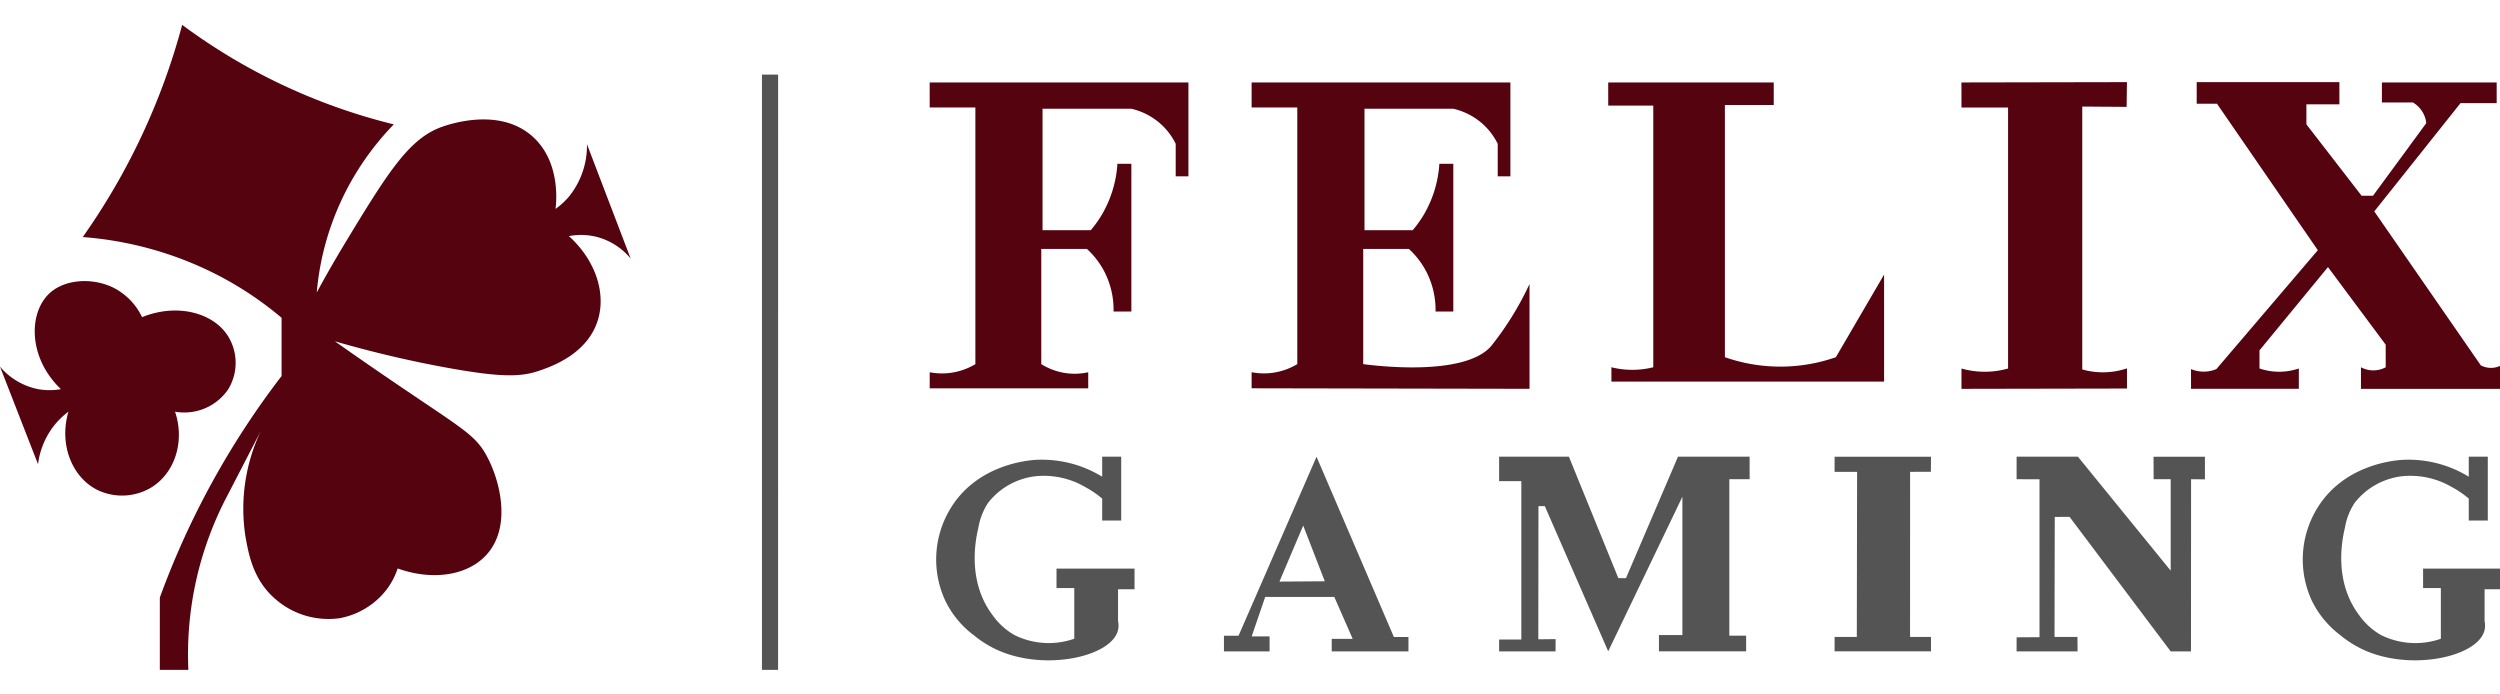
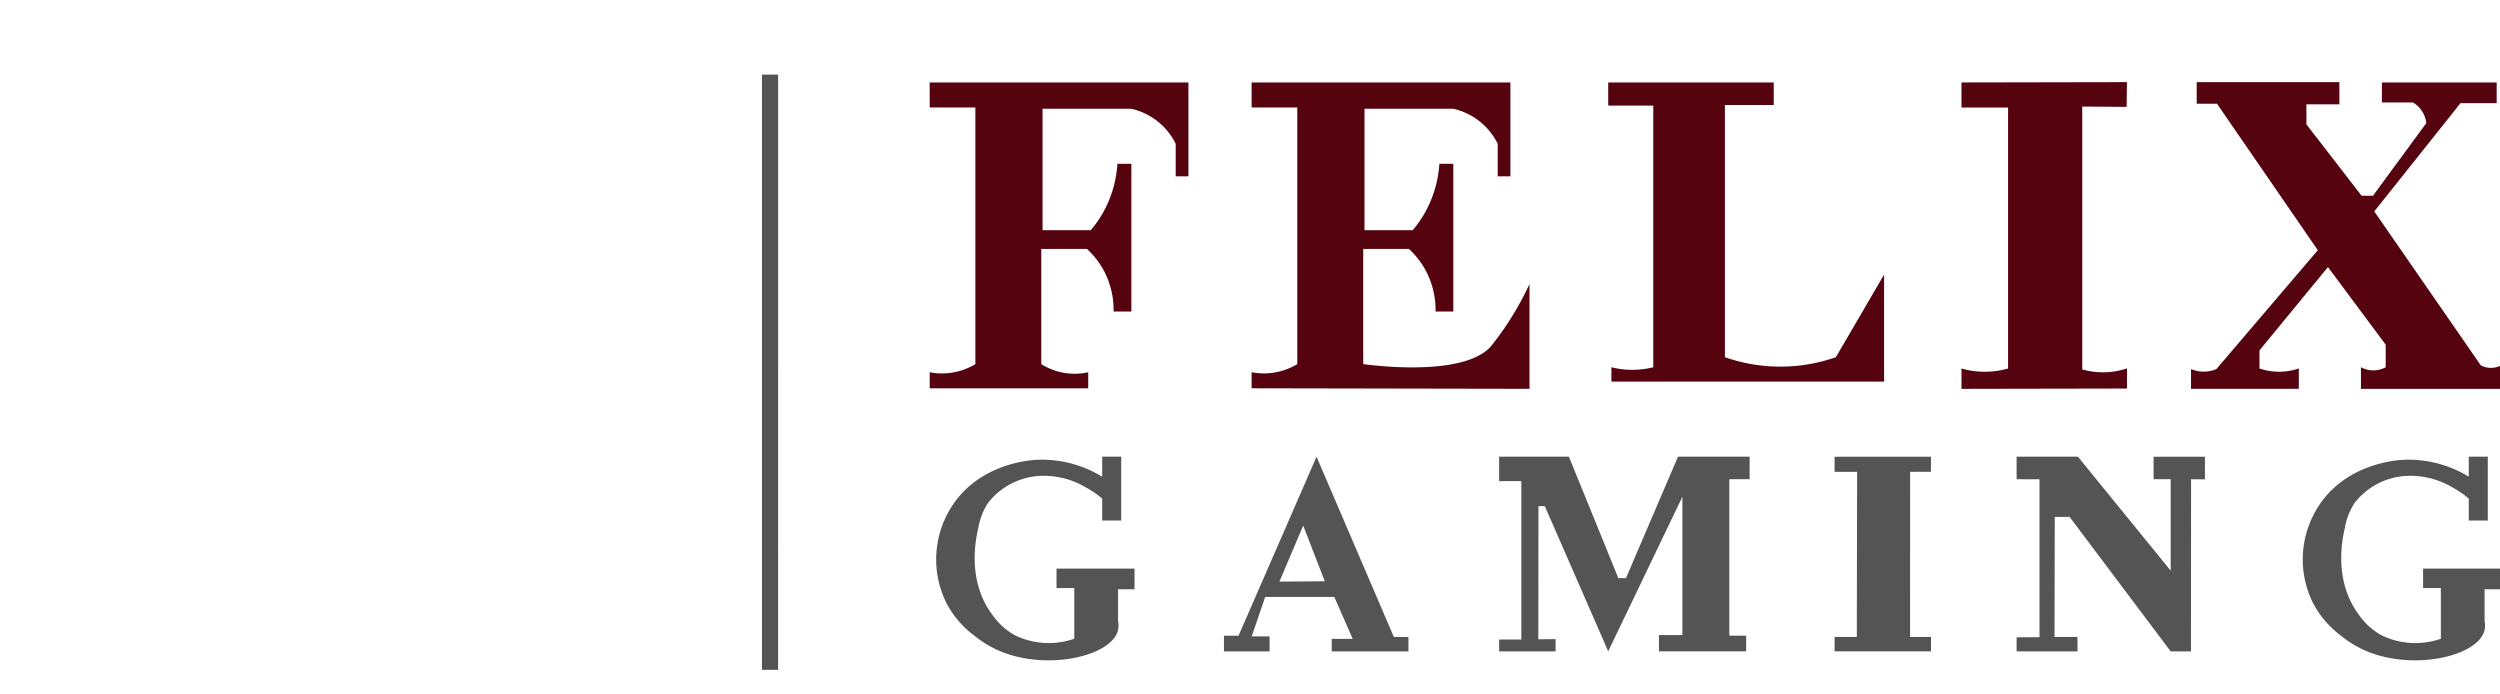
<svg xmlns="http://www.w3.org/2000/svg" xmlns:ns1="http://sodipodi.sourceforge.net/DTD/sodipodi-0.dtd" xmlns:ns2="http://www.inkscape.org/namespaces/inkscape" id="sp-felix-gaming" viewBox="0 0 72 20" version="1.1" ns1:docname="Felix Gaming software provider.svg" width="72" height="20" ns2:version="1.0 (4035a4fb49, 2020-05-01)">
  <defs id="defs15" />
  <g style="stroke-width:0.986" transform="matrix(1.015,0,0,1.015,-0.796,-0.233)" id="g845">
-     <path id="path2" stroke-miterlimit="10" stroke-width="0.493" stroke="#431620" fill="#55030f" d="m 1.864,13.403 -1.08,-2.771 a 1.893,1.868 0 0 0 1.08,0.639 1.778,1.755 0 0 0 0.648,0 C 1.568,10.368 1.592,9.083 2.205,8.537 2.645,8.146 3.418,8.104 4.005,8.394 A 1.812,1.788 0 0 1 4.815,9.229 C 5.822,8.82 6.855,9.111 7.262,9.78 a 1.473,1.454 0 0 1 0,1.491 1.498,1.479 0 0 1 -1.511,0.64 c 0.293,0.874 -0.027,1.774 -0.702,2.167 a 1.596,1.575 0 0 1 -1.49,0.059 C 2.838,13.786 2.449,12.853 2.726,11.911 a 2.2,2.171 0 0 0 -0.432,0.426 2.271,2.241 0 0 0 -0.431,1.066 z" style="stroke:none" />
-     <path id="path4" stroke-miterlimit="10" stroke-width="0.493" stroke="#431620" fill="#55030f" d="m 6.128,19.237 h -0.809 v -2.051 A 23.97,23.658 0 0 1 8.774,10.899 V 9.247 A 9.739,9.612 0 0 0 7.011,8.061 9.923,9.794 0 0 0 3.132,6.956 19.223,18.973 0 0 0 5.953,0.935 16.716,16.498 0 0 0 11.958,3.759 7.96,7.857 0 0 0 9.772,8.528 34.296,33.849 0 0 1 10.587,7.107 c 1.161,-1.914 1.761,-2.879 2.64,-3.241 0.108,-0.045 1.669,-0.662 2.672,0.24 0.804,0.723 0.668,1.897 0.648,2.051 A 2.077,2.05 0 0 0 16.934,5.801 2.342,2.311 0 0 0 17.438,4.319 l 1.242,3.25 a 1.842,1.818 0 0 0 -0.945,-0.613 1.805,1.781 0 0 0 -0.809,-0.027 c 0.749,0.675 1.076,1.626 0.809,2.424 -0.309,0.925 -1.291,1.27 -1.619,1.385 -0.522,0.184 -1.058,0.216 -2.672,-0.079 A 31.726,31.313 0 0 1 10.285,9.913 115.786,114.279 0 0 0 11.684,10.884 c 2.171,1.486 2.556,1.648 2.894,2.252 0.401,0.72 0.751,2.099 -0.041,2.888 -0.556,0.556 -1.529,0.673 -2.469,0.335 A 2.104,2.076 0 0 1 11.743,16.972 2.181,2.152 0 0 1 10.421,17.771 2.268,2.239 0 0 1 8.612,17.239 C 7.973,16.699 7.842,15.972 7.749,15.454 a 5.277,5.208 0 0 1 0.594,-3.303 l -1.107,2.14 a 9.887,9.758 0 0 0 -1.107,4.946 h -7.974e-4 z" style="stroke:none" />
    <path id="path6" fill="#545454" d="M 22.863,2.347 H 22.404 V 19.237 h 0.458 z" style="stroke-width:2.488" />
    <path id="path8" stroke-miterlimit="10" stroke-width="0.493" stroke="#431620" fill="#55030f" d="m 27.163,2.569 h 7.342 V 5.233 H 34.144 V 4.31 A 1.869,1.845 0 0 0 32.885,3.315 h -2.519 v 3.446 h 1.368 a 3.203,3.161 0 0 0 0.333,-0.471 3.329,3.286 0 0 0 0.423,-1.412 h 0.396 V 9.069 H 32.381 A 2.422,2.391 0 0 0 32.094,7.888 2.372,2.341 0 0 0 31.626,7.293 h -1.296 v 3.268 a 1.756,1.733 0 0 0 0.643,0.247 1.756,1.733 0 0 0 0.689,-0.016 v 0.456 h -4.498 v -0.456 a 1.811,1.787 0 0 0 0.504,0.027 1.842,1.818 0 0 0 0.792,-0.257 V 3.279 h -1.296 z m 9.136,0 H 43.641 V 5.233 H 43.281 V 4.31 A 1.875,1.851 0 0 0 42.765,3.671 1.872,1.848 0 0 0 42.021,3.315 h -2.52 v 3.446 h 1.368 c 0.125,-0.147 0.236,-0.304 0.333,-0.471 a 3.328,3.284 0 0 0 0.423,-1.412 h 0.396 v 4.191 h -0.504 a 2.426,2.394 0 0 0 -0.288,-1.181 2.375,2.344 0 0 0 -0.468,-0.595 h -1.296 v 3.268 c 0.295,0.04 2.889,0.372 3.638,-0.522 a 8.834,8.719 0 0 0 1.08,-1.75 l 0.001,2.973 -7.886,-0.015 v -0.456 c 0.166,0.032 0.335,0.041 0.504,0.027 a 1.842,1.818 0 0 0 0.792,-0.257 V 3.279 h -1.296 v -0.71 z m 10.117,0 h 4.697 v 0.639 h -1.386 v 7.157 a 4.713,4.651 0 0 0 3.149,0 l 1.368,-2.344 v 3.037 h -7.737 v -0.408 a 2.407,2.376 0 0 0 1.188,0 V 3.226 h -1.278 z m 10.023,0 4.696,-0.009 -0.009,0.702 -1.259,-0.009 v 7.459 a 2.115,2.088 0 0 0 1.269,-0.03 v 0.572 l -4.696,0.009 v -0.577 a 2.397,2.365 0 0 0 1.322,0 V 3.28 h -1.322 z m 6.675,-0.009 h 4.049 v 0.63 h -0.936 v 0.568 l 1.566,2.025 h 0.324 L 69.628,3.724 A 0.787,0.776 0 0 0 69.509,3.387 0.786,0.776 0 0 0 69.25,3.137 H 68.369 V 2.569 h 3.257 V 3.156 H 70.6 l -2.447,3.072 3.023,4.369 a 0.615,0.607 0 0 0 0.576,0 v 0.666 h -3.977 v -0.613 a 0.729,0.72 0 0 0 0.702,0 V 10.01 L 66.839,7.808 64.896,10.17 v 0.515 a 1.712,1.69 0 0 0 1.116,0 v 0.577 h -3.059 v -0.56 a 0.918,0.906 0 0 0 0.72,0 L 66.551,7.329 63.69,3.173 h -0.576 z" style="stroke:none" />
    <path id="path10" fill="#545454" d="m 28.387,18.233 a 2.727,2.692 0 0 1 -0.773,-0.942 2.85,2.813 0 0 1 0.126,-2.611 c 0.76,-1.281 2.231,-1.391 2.447,-1.403 a 3.239,3.196 0 0 1 1.871,0.479 v -0.568 h 0.54 v 1.811 h -0.54 v -0.622 a 2.668,2.634 0 0 0 -0.468,-0.32 2.312,2.282 0 0 0 -1.368,-0.32 1.99,1.964 0 0 0 -1.403,0.763 1.875,1.851 0 0 0 -0.273,0.7 c -0.061,0.26 -0.35,1.482 0.399,2.479 a 1.934,1.909 0 0 0 0.621,0.568 2.165,2.137 0 0 0 1.7,0.106 v -1.438 h -0.504 v -0.551 h 2.214 v 0.586 h -0.468 v 0.905 c 0.02,0.092 0.018,0.187 -0.007,0.277 -0.207,0.73 -2.03,1.134 -3.358,0.566 a 2.963,2.924 0 0 1 -0.756,-0.469 z m 38.777,0 a 2.731,2.696 0 0 1 -0.774,-0.942 2.851,2.814 0 0 1 -0.263,-1.321 2.853,2.816 0 0 1 0.389,-1.29 c 0.76,-1.281 2.231,-1.391 2.447,-1.403 a 3.239,3.197 0 0 1 1.871,0.479 v -0.568 h 0.54 v 1.811 h -0.54 v -0.622 a 2.67,2.635 0 0 0 -0.468,-0.32 2.312,2.282 0 0 0 -1.368,-0.32 1.99,1.964 0 0 0 -1.403,0.763 1.874,1.849 0 0 0 -0.274,0.7 c -0.061,0.26 -0.35,1.482 0.399,2.479 a 1.936,1.911 0 0 0 0.621,0.568 2.163,2.134 0 0 0 0.839,0.225 2.167,2.138 0 0 0 0.862,-0.118 v -1.439 h -0.504 v -0.551 h 2.213 v 0.586 h -0.468 v 0.905 c 0.02,0.092 0.018,0.187 -0.007,0.277 -0.207,0.73 -2.029,1.134 -3.358,0.566 a 2.96,2.921 0 0 1 -0.756,-0.469 z m -26.829,0.071 -2.195,-5.115 -2.213,5.079 h -0.414 v 0.444 h 1.295 v -0.426 h -0.508 l 0.383,-1.119 h 1.961 l 0.522,1.19 H 38.571 v 0.355 h 2.177 V 18.304 h -0.414 z m -3.248,-1.572 0.675,-1.59 0.612,1.581 z m 7.836,1.98 h -1.602 v -0.337 h 0.63 v -4.494 h -0.63 v -0.693 h 1.98 l 1.403,3.446 h 0.216 l 1.476,-3.446 h 2.033 v 0.639 H 49.853 v 4.44 h 0.477 v 0.444 h -2.474 v -0.462 h 0.665 v -3.925 l -2.105,4.386 -1.799,-4.12 h -0.18 l -0.004,3.779 0.491,-0.005 -0.002,0.346 z m 7.917,-5.523 h 2.735 l -0.003,0.427 -0.59,0.002 -0.001,4.685 h 0.594 v 0.408 h -2.735 v -0.408 h 0.63 l 0.008,-4.684 h -0.639 z m 6.894,5.523 H 58.004 v -0.399 l 0.65,-0.004 v -4.48 l -0.65,-0.002 v -0.639 h 1.74 l 2.632,3.233 v -2.594 h -0.484 l -0.002,-0.638 h 1.458 v 0.642 l -0.393,-0.004 -0.003,4.885 h -0.576 l -2.869,-3.817 -0.42,0.002 -0.007,3.406 h 0.651 z" style="stroke:none;stroke-width:2.488" />
  </g>
</svg>